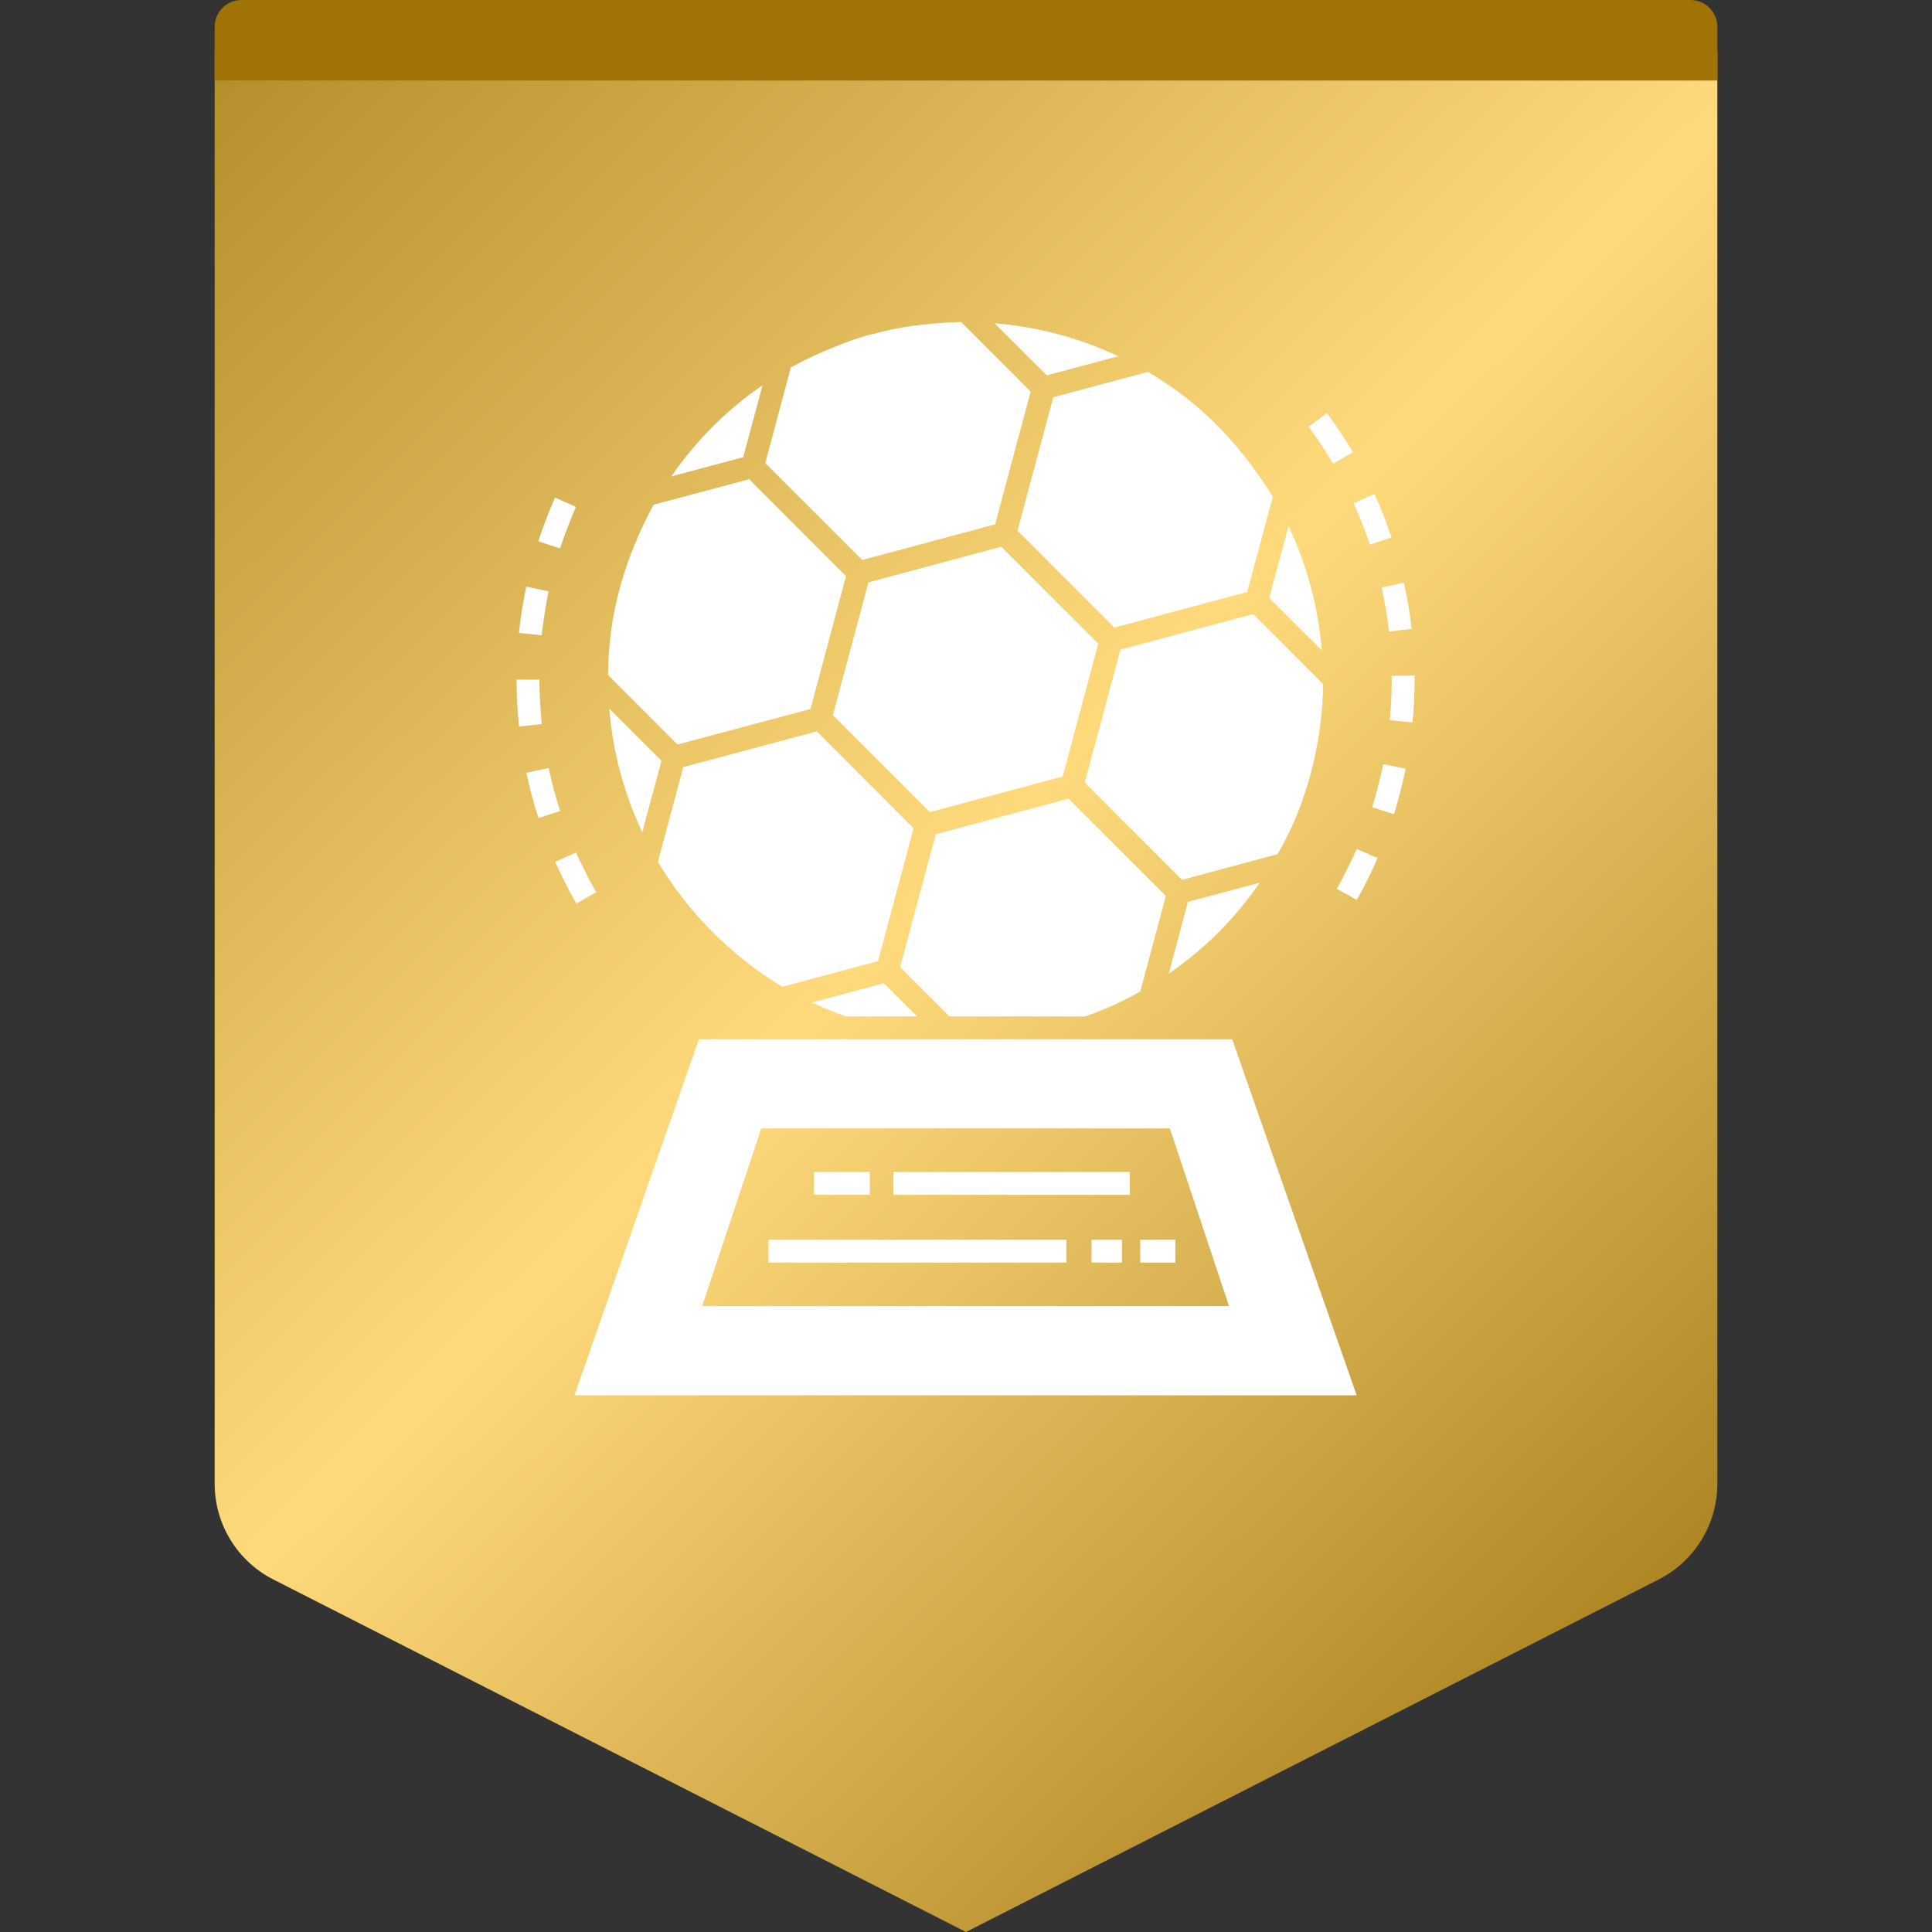
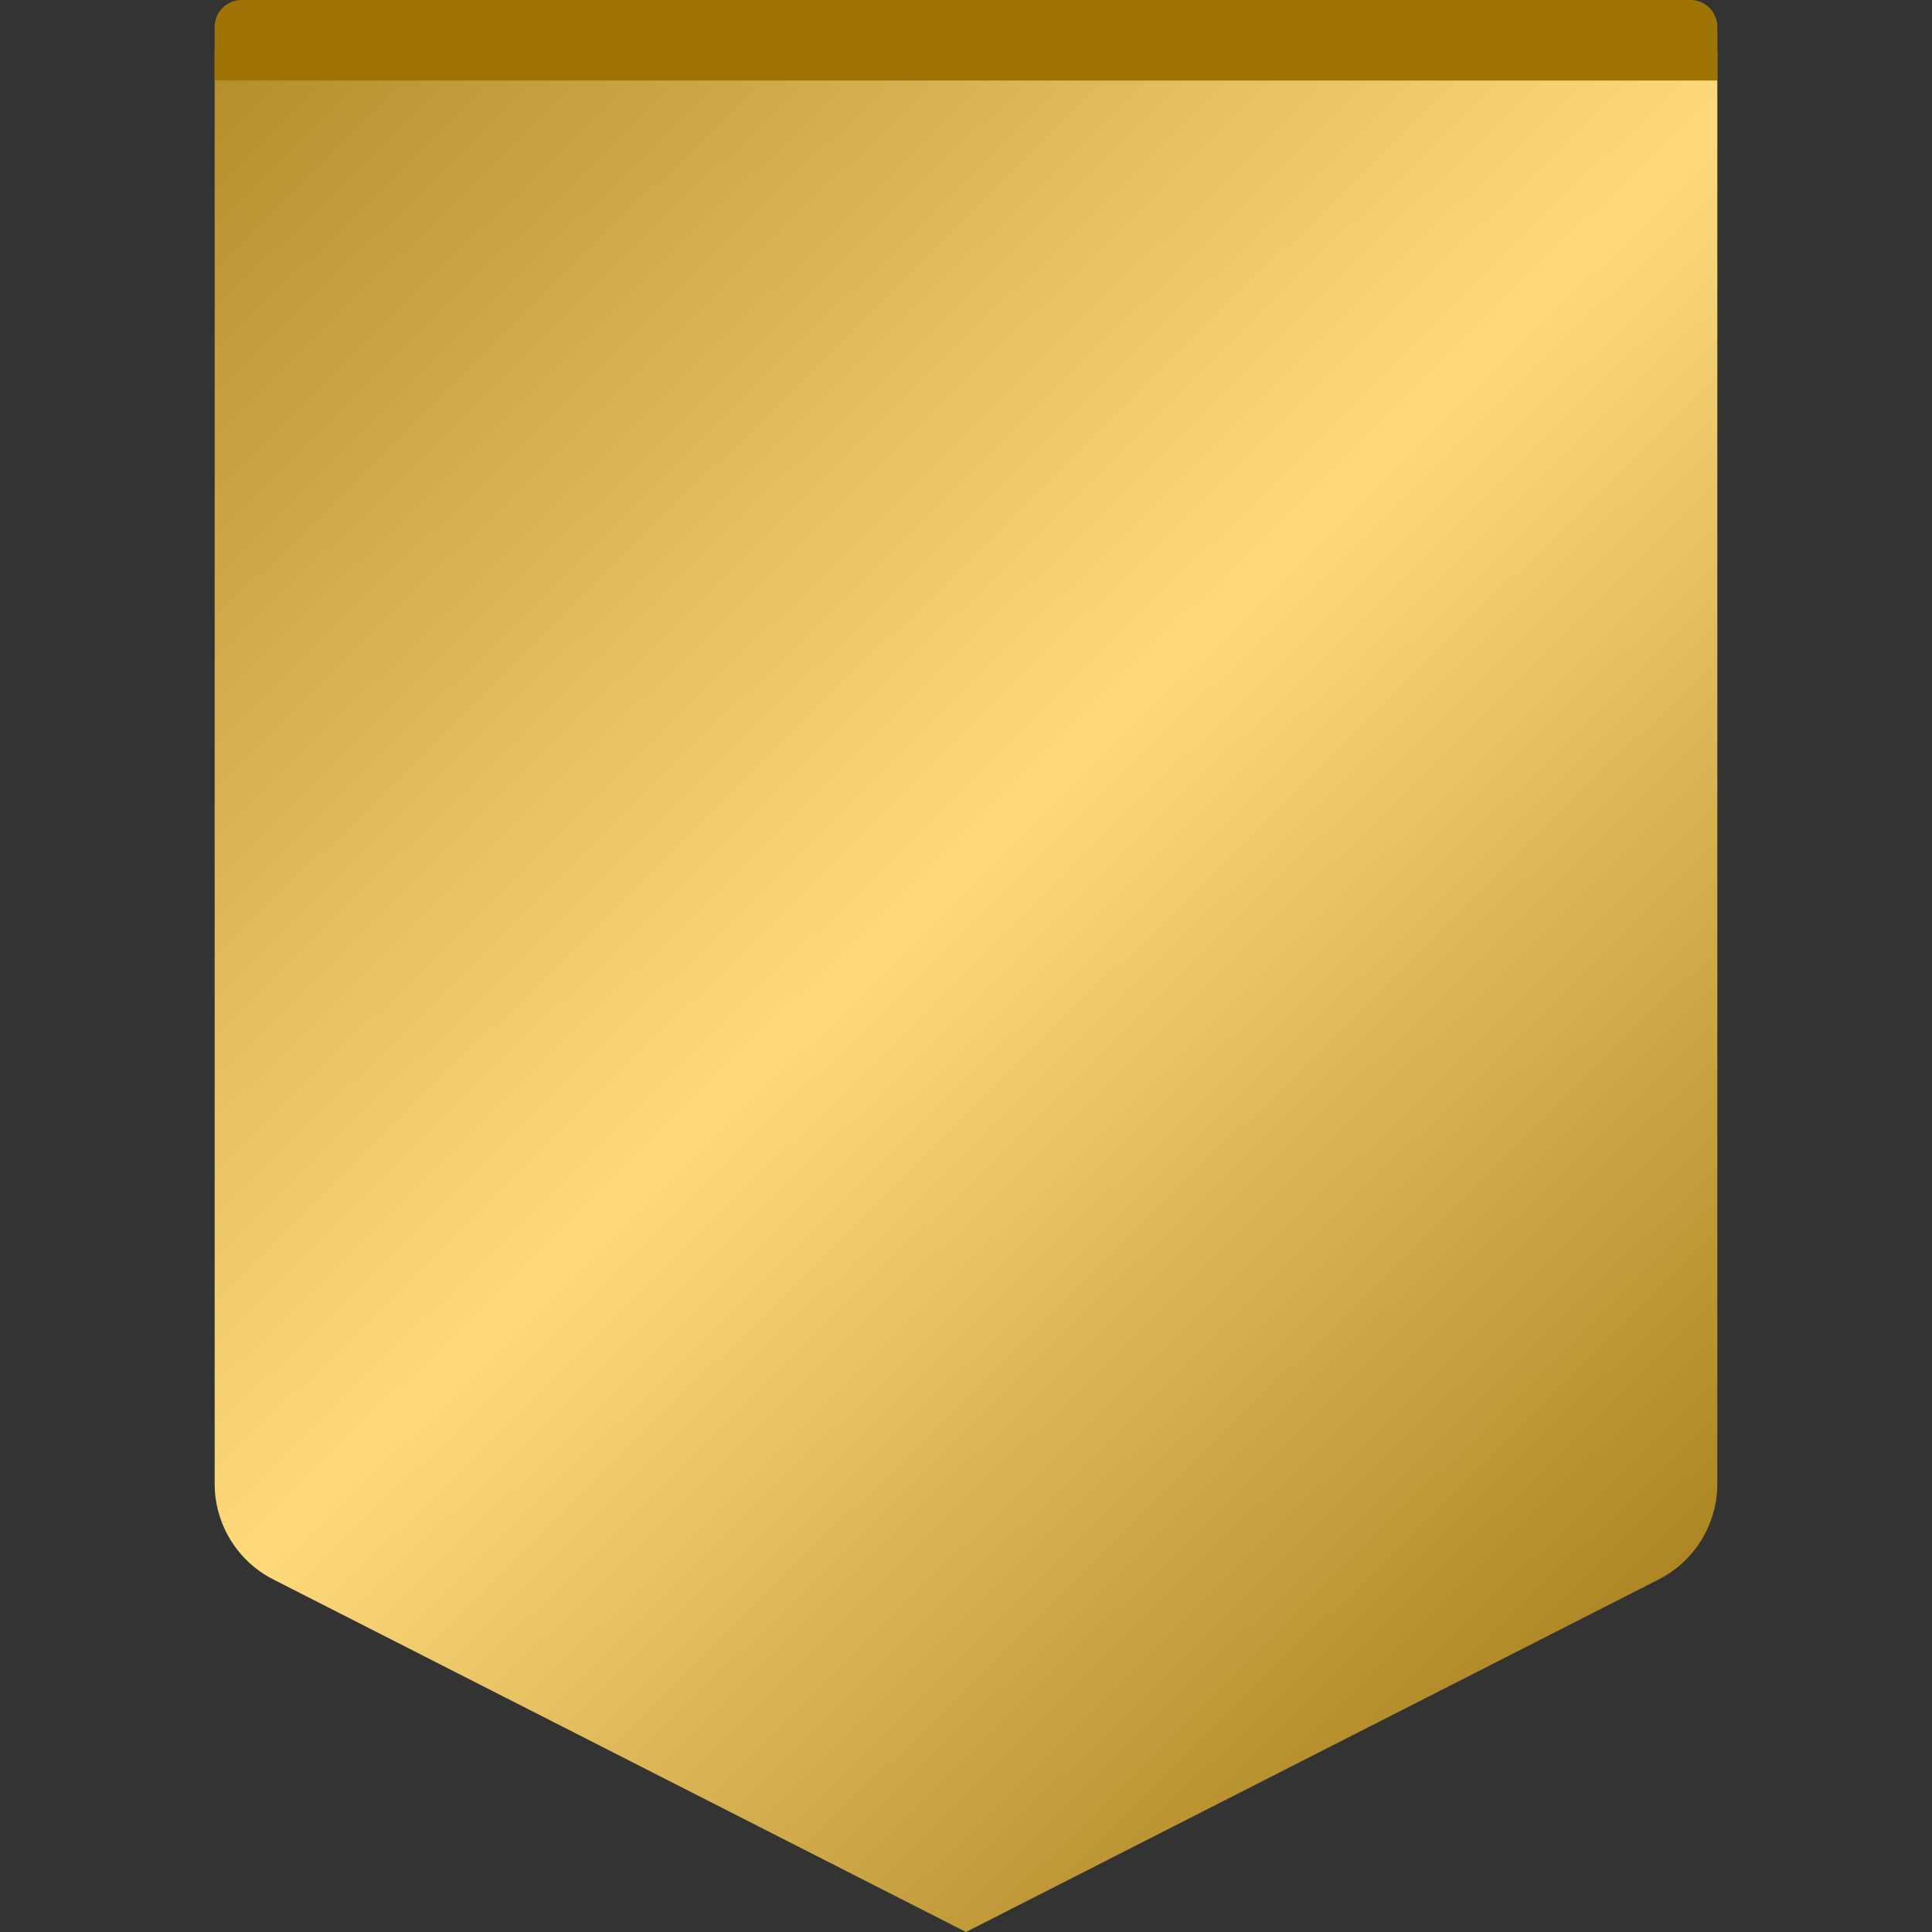
<svg xmlns="http://www.w3.org/2000/svg" width="72" height="72" viewBox="0 0 72 72" fill="none">
  <rect x="0" y="0" width="72" height="72" fill="#333333" stroke="none" />
  <path fill-rule="evenodd" clip-rule="evenodd" d="M10 0H62C63.105 0 64 0.895 64 2V55.297C64 56.802 63.155 58.18 61.814 58.862L36 72L10.186 58.862C8.845 58.18 8 56.802 8 55.297V2C8 0.895 8.895 0 10 0Z" fill="url(#paint0_linear_168_15471)" />
  <path fill-rule="evenodd" clip-rule="evenodd" d="M9 0H63C63.552 0 64 0.448 64 1V3H8V1C8 0.448 8.448 0 9 0Z" fill="#9F7306" />
-   <path d="M45.921 38.73L50.56 52H21.408L26.047 38.73H45.921ZM43.597 42.054H28.37L26.166 48.676H45.802L43.597 42.054ZM43.802 46.202V47.053H42.493V46.202H43.802ZM41.814 46.202V47.053H40.677V46.202H41.814ZM39.745 46.202V47.053H28.639V46.202H39.745ZM32.415 43.677V44.528H30.335V43.677H32.415ZM42.106 43.677V44.528H33.298V43.677H42.106ZM39.822 29.764L43.448 33.389L42.495 36.947C41.554 37.505 40.486 37.862 40.444 37.879H35.384L33.545 36.041L34.873 31.091L39.822 29.764ZM32.941 36.641L34.179 37.879H31.528C31.098 37.73 30.677 37.556 30.264 37.36L32.941 36.641ZM30.439 27.257L34.047 30.87L32.719 35.819L29.162 36.773C27.228 35.627 25.604 33.948 24.519 32.117L25.463 28.589L30.439 27.257ZM46.951 32.892C46.491 33.551 45.98 34.177 45.41 34.747C44.836 35.322 44.214 35.832 43.555 36.288L44.27 33.611L46.951 32.892ZM21.467 31.771C21.548 31.953 21.637 32.133 21.725 32.313C21.773 32.41 21.819 32.507 21.869 32.603C21.981 32.821 22.096 33.037 22.218 33.248L22.216 33.249L21.48 33.675C21.191 33.172 20.927 32.649 20.689 32.117L20.69 32.117L21.467 31.771ZM50.56 31.636L51.005 31.831L51.34 31.976C51.11 32.51 50.848 33.036 50.563 33.54L49.822 33.121C49.887 33.007 49.946 32.888 50.008 32.771C50.204 32.4 50.392 32.021 50.56 31.636ZM46.704 22.886L49.304 25.491C49.304 27.552 48.715 29.968 47.611 31.832L44.048 32.789L40.427 29.163L41.755 24.21L46.704 22.886ZM22.706 26.406L24.651 28.351L23.936 31.015C23.25 29.568 22.833 28.006 22.706 26.406ZM20.448 28.622C20.561 29.155 20.703 29.686 20.87 30.203C20.872 30.209 20.873 30.216 20.876 30.223L20.067 30.487C20.067 30.486 20.067 30.486 20.067 30.485L19.937 30.069C19.814 29.651 19.706 29.225 19.616 28.799L19.616 28.798L20.135 28.689L20.448 28.622ZM51.551 28.478L52.385 28.649C52.27 29.219 52.121 29.785 51.951 30.338L51.95 30.338L51.949 30.34L51.494 30.197L51.139 30.087L51.139 30.085C51.2 29.883 51.256 29.678 51.312 29.473C51.355 29.313 51.394 29.154 51.432 28.993C51.473 28.822 51.515 28.651 51.55 28.48C51.551 28.48 51.551 28.479 51.551 28.478ZM37.316 20.375L40.929 23.988L39.601 28.938L34.652 30.266L31.038 26.653L32.366 21.703L37.316 20.375ZM27.919 17.86L31.528 21.473L30.204 26.423L25.251 27.746L22.663 25.159C22.663 22.877 23.289 20.803 24.357 18.809L27.919 17.86ZM20.101 25.329L20.101 25.331C20.103 25.726 20.123 26.123 20.153 26.52C20.165 26.675 20.174 26.831 20.191 26.985L20.189 26.985L19.697 27.037L19.344 27.074C19.313 26.785 19.29 26.494 19.274 26.203C19.259 25.911 19.25 25.619 19.25 25.329H20.101ZM52.717 25.176V25.312C52.717 25.861 52.692 26.397 52.641 26.921L51.793 26.841C51.841 26.343 51.865 25.836 51.865 25.335L51.864 25.185L51.866 25.185L52.717 25.176ZM48.019 19.605C48.709 21.061 49.13 22.631 49.262 24.24L47.3 22.282L48.019 19.605ZM19.612 21.861L20.089 21.963L20.445 22.038L20.445 22.039C20.376 22.367 20.32 22.702 20.271 23.037C20.24 23.249 20.21 23.462 20.188 23.675L19.859 23.641L19.339 23.588C19.399 23.01 19.493 22.431 19.612 21.861ZM52.322 21.712C52.33 21.748 52.335 21.785 52.343 21.821C52.456 22.354 52.547 22.896 52.609 23.435L52.512 23.446L51.764 23.533C51.764 23.532 51.764 23.532 51.764 23.531C51.701 22.985 51.609 22.435 51.49 21.896C51.492 21.896 51.492 21.895 51.492 21.895L52.322 21.712ZM42.78 13.86C44.547 14.907 46.012 16.246 47.436 18.507L46.478 22.061L41.529 23.389L37.92 19.775L39.252 14.805L42.78 13.86ZM35.818 12L38.41 14.592L37.086 19.541L32.132 20.869L28.519 17.26L29.472 13.694C30.764 12.976 32.352 12.451 32.532 12.451C33.634 12.141 34.739 12.034 35.818 12ZM20.684 18.544L21.462 18.889C21.391 19.05 21.328 19.213 21.262 19.375C21.121 19.726 20.987 20.08 20.871 20.437L20.061 20.175C20.24 19.624 20.449 19.075 20.684 18.544ZM51.224 18.405C51.44 18.883 51.631 19.376 51.802 19.875C51.82 19.927 51.84 19.978 51.858 20.03L51.185 20.254L51.05 20.299C50.875 19.775 50.675 19.256 50.445 18.754L50.883 18.558L51.222 18.404L51.222 18.405L51.224 18.405ZM28.417 14.358L27.698 17.039L25.021 17.754C25.476 17.094 25.987 16.473 26.561 15.898C27.132 15.328 27.753 14.813 28.417 14.358ZM49.453 15.396C49.454 15.397 49.454 15.397 49.455 15.398C49.497 15.455 49.536 15.515 49.578 15.572C49.816 15.902 50.044 16.241 50.258 16.588L50.273 16.61L50.301 16.652L50.419 16.855L50.173 16.998L49.684 17.283L49.558 17.075C49.429 16.864 49.294 16.656 49.156 16.451C49.03 16.265 48.901 16.082 48.768 15.902L49.453 15.396ZM37.065 12.047C38.665 12.175 40.227 12.591 41.674 13.277L39.01 13.988L37.065 12.047Z" fill="white" />
  <defs>
    <linearGradient id="paint0_linear_168_15471" x1="1" y1="6.5" x2="64" y2="70.5" gradientUnits="userSpaceOnUse">
      <stop stop-color="#B18A28" />
      <stop offset="0.477" stop-color="#FFDA7C" />
      <stop offset="1" stop-color="#99700D" />
    </linearGradient>
  </defs>
</svg>